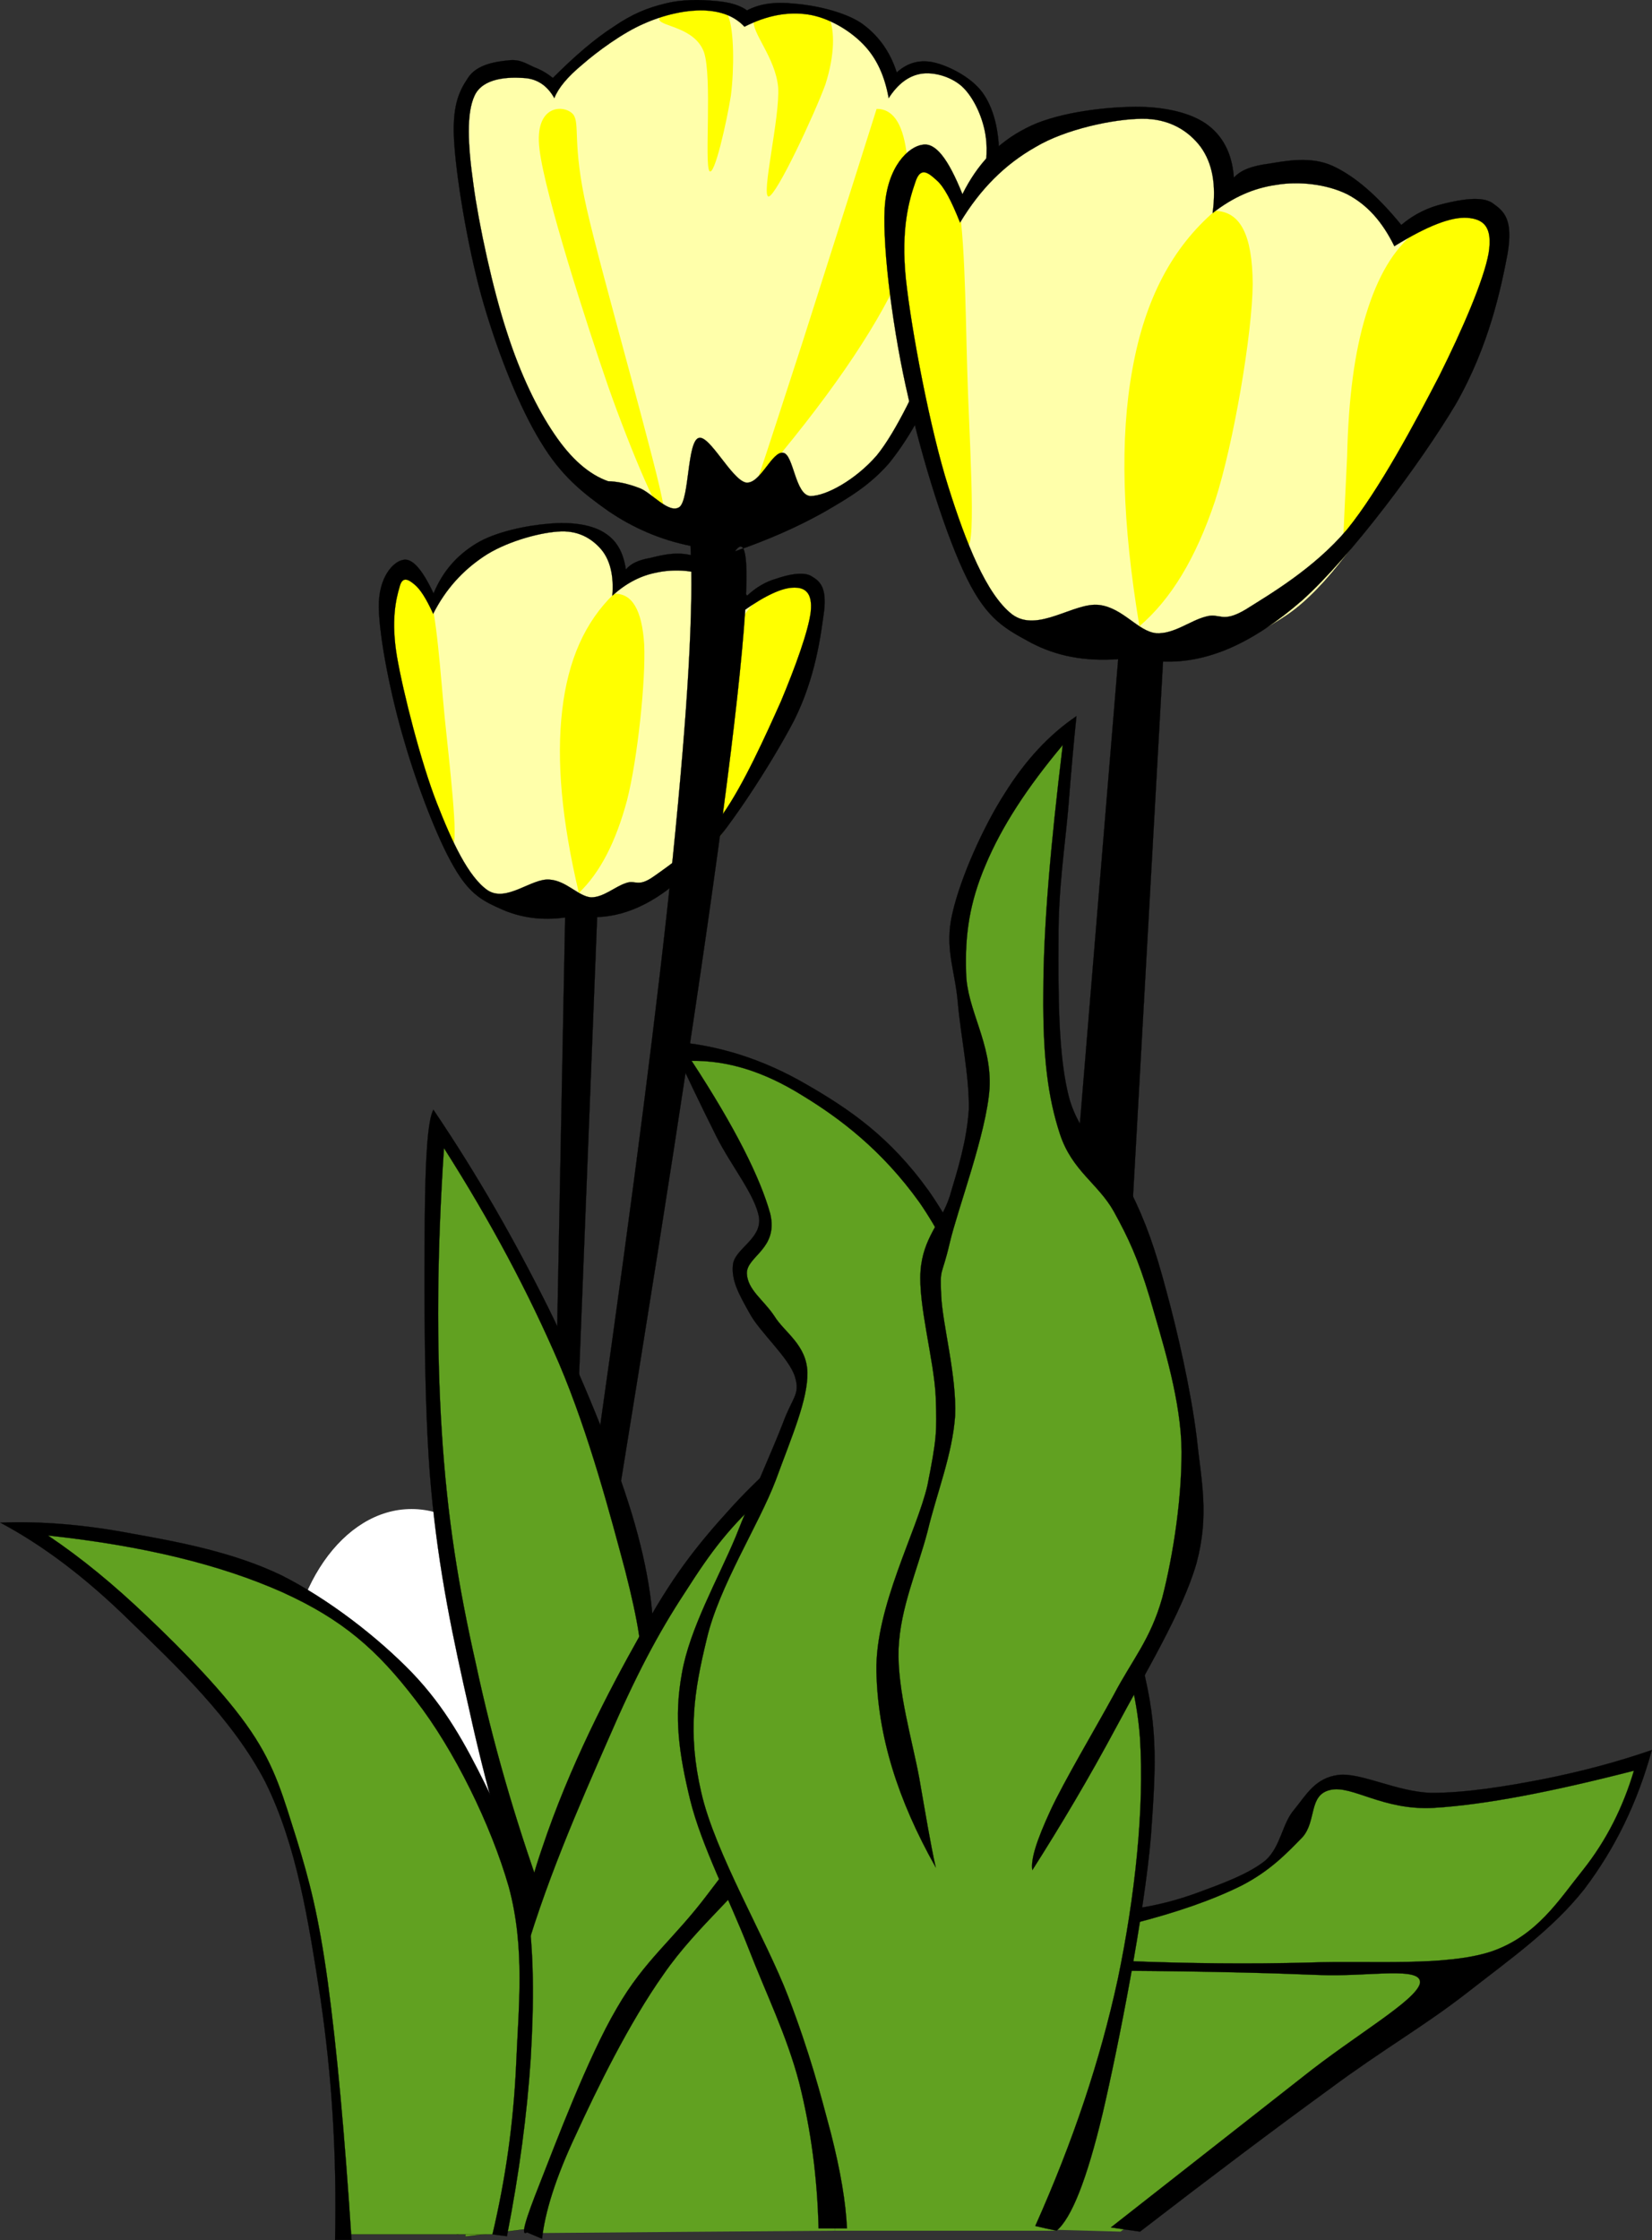
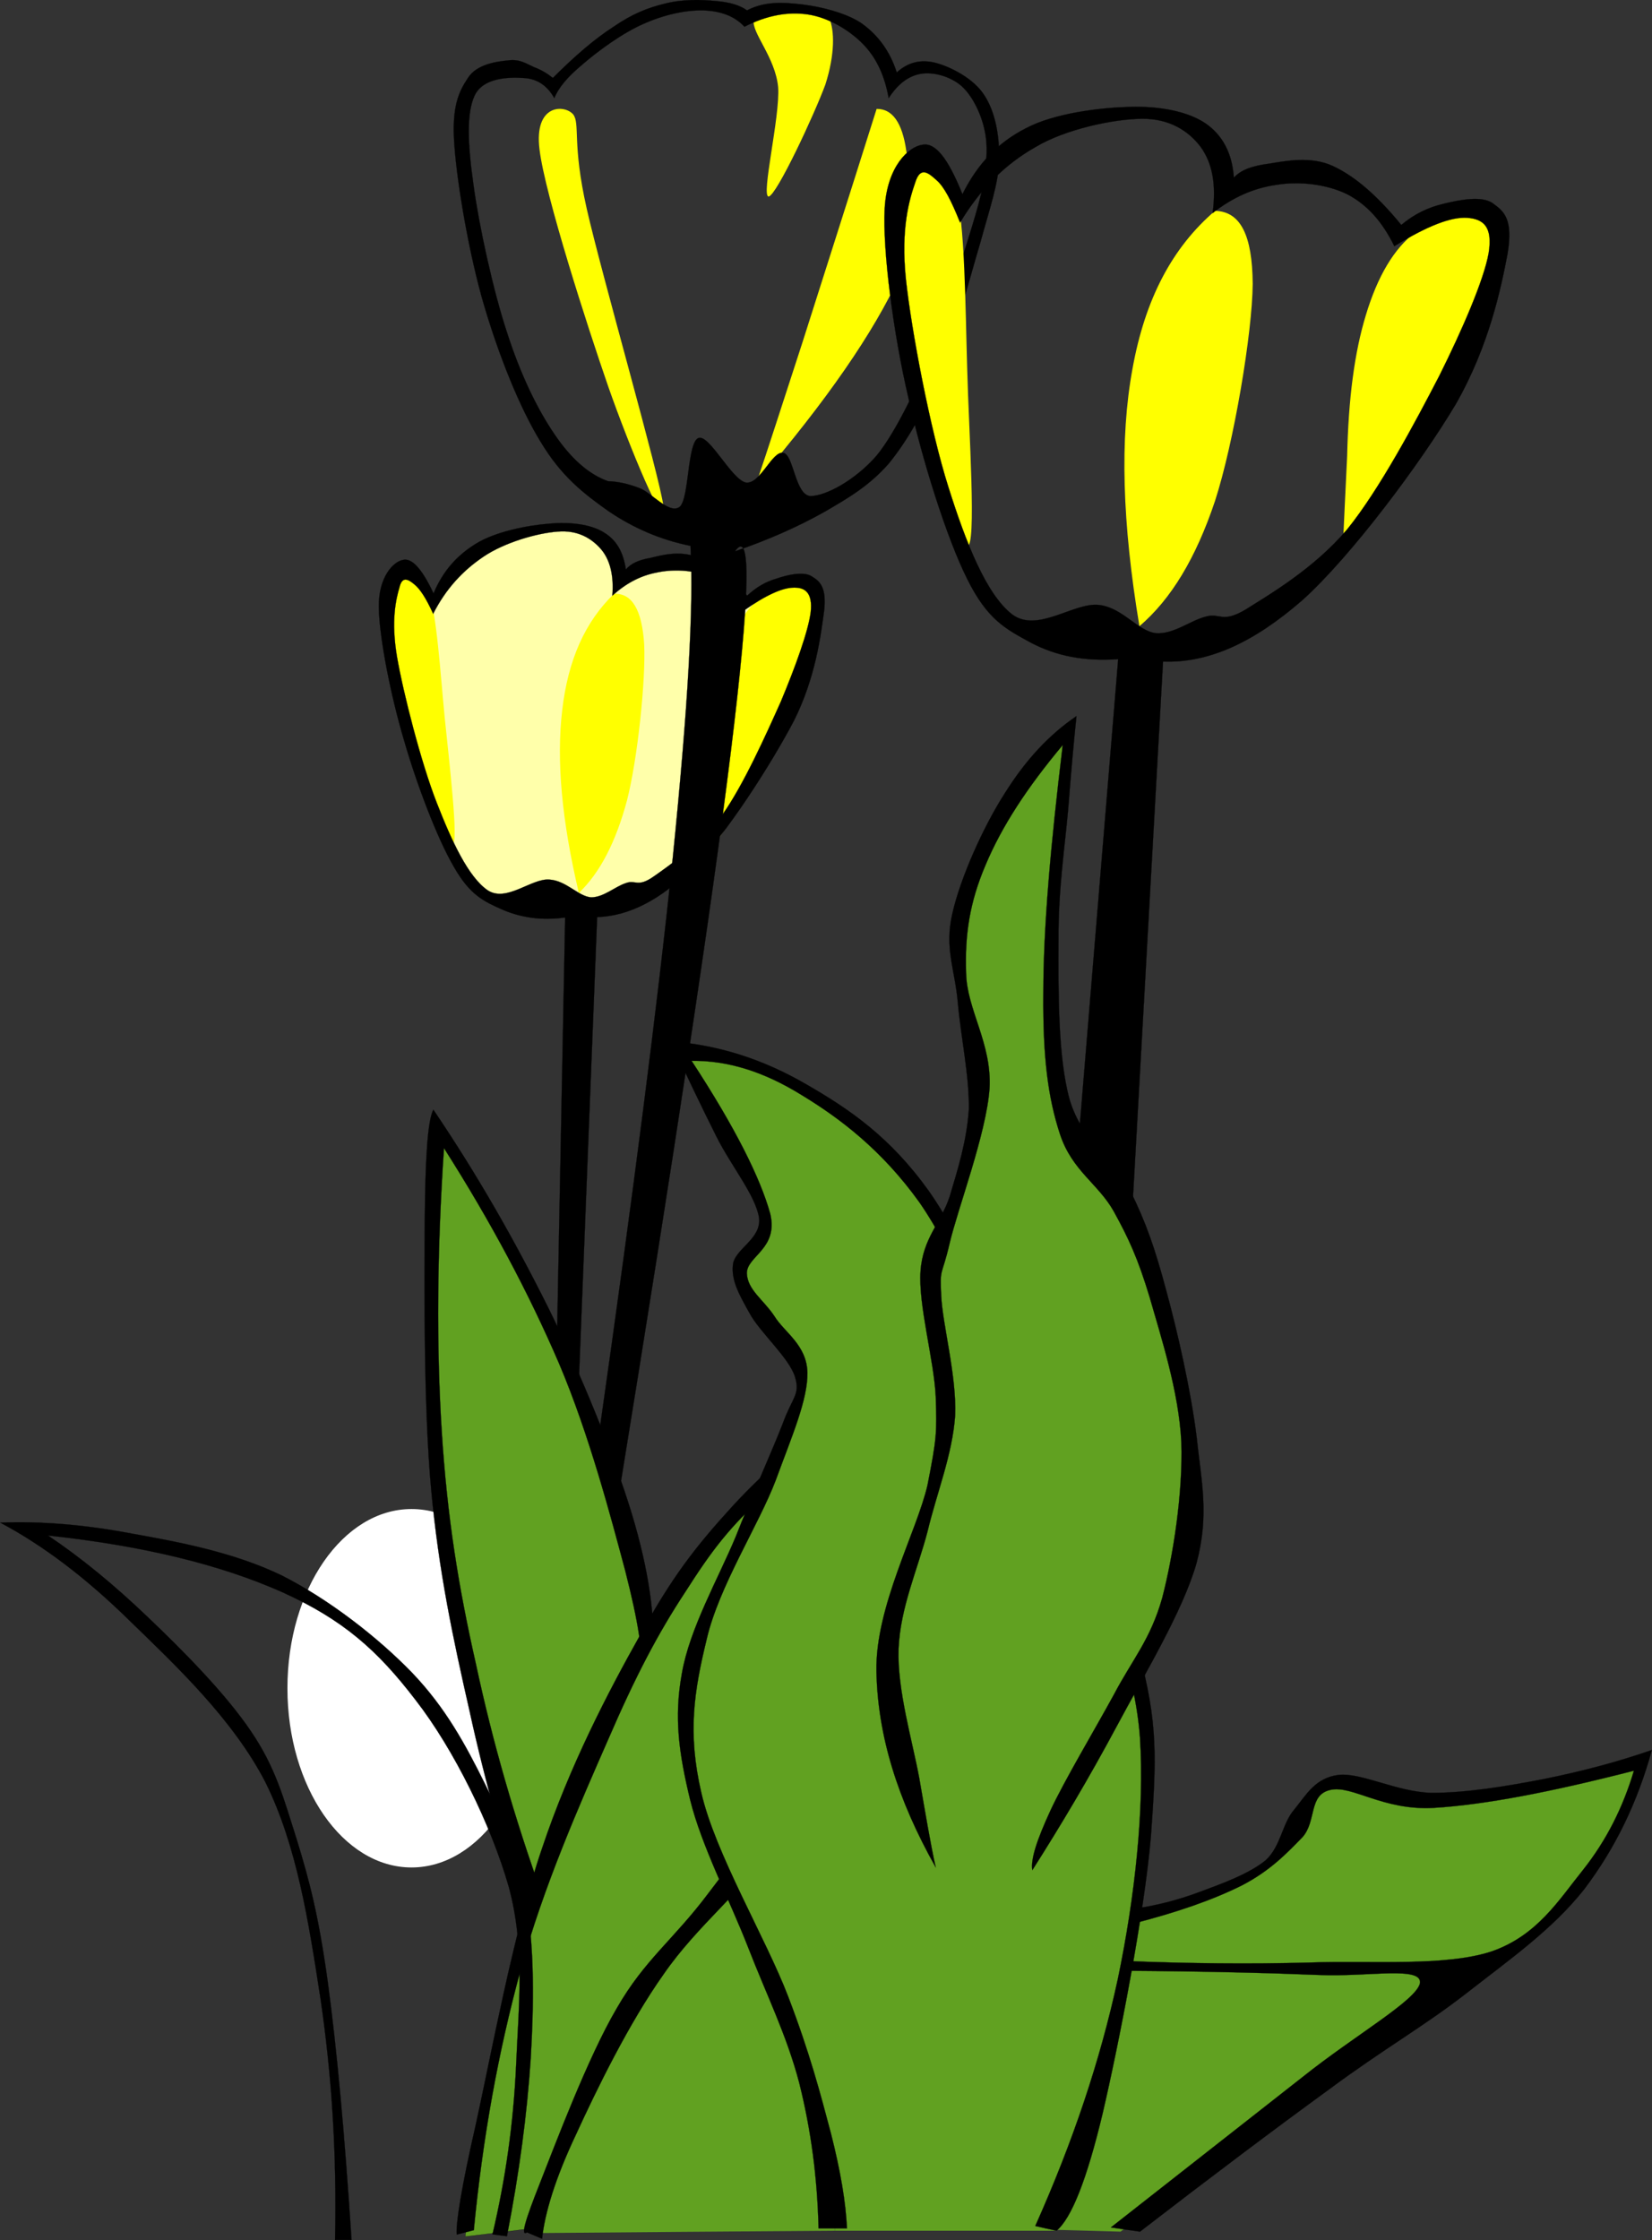
<svg xmlns="http://www.w3.org/2000/svg" width="324.958" height="440.509">
  <rect width="100%" height="100%" fill="#333333" stroke="none" />
  <title>blou Flower</title>
  <g>
    <title>Layer 1</title>
    <g externalResourcesRequired="false" id="Layer_1">
      <g externalResourcesRequired="false" id="svg_1">
        <path id="svg_2" fill-rule="evenodd" fill="#FFFFFF" d="m80.947,296.763c13.473,0 24.408,15.789 24.408,35.244s-10.935,35.244 -24.408,35.244s-24.408,-15.789 -24.408,-35.244s10.935,-35.244 24.408,-35.244" clip-rule="evenodd" />
        <path id="svg_3" fill-rule="evenodd" fill="#61A121" d="m104.503,439.16c3.996,-15.984 9.072,-29.447 15.768,-41.221c6.624,-11.771 14.364,-21.168 23.616,-28.727c6.48,10.475 11.376,21.168 14.832,32.902c3.384,11.701 5.184,23.617 5.545,36.576c-19.909,0.145 -39.817,0.29 -59.761,0.47z" clip-rule="evenodd" />
        <path id="svg_4" stroke-width="0.036" stroke-miterlimit="10" stroke="#000000" fill-rule="evenodd" fill="#ffffaa" d="m97.411,177.655c-3.276,-1.26 -6.336,-4.896 -9.324,-11.052c-3.132,-6.192 -6.768,-16.92 -8.568,-25.668c-1.908,-9.036 -3.06,-23.184 -2.052,-27.036c1.08,-3.744 3.708,-2.16 8.28,4.752c2.7,-4.572 5.832,-8.136 9.936,-10.548c3.996,-2.556 10.008,-3.96 14.004,-4.212c3.816,-0.252 6.984,0.936 9.108,2.736c2.16,1.656 3.132,4.176 3.456,7.416c4.176,-2.88 8.316,-3.816 12.42,-3.096c4.104,0.756 8.028,3.168 12.06,7.524c5.724,-4.32 9.684,-5.508 11.736,-3.708c2.052,1.764 4.464,4.86 0.576,14.544c-4.14,9.792 -14.112,35.028 -24.48,43.344c-10.476,8.064 -22.536,9.684 -37.152,5.004z" clip-rule="evenodd" />
        <path id="svg_5" fill-rule="evenodd" fill="#ffff00" d="m113.863,175.604c-3.384,-14.328 -4.428,-26.028 -3.276,-35.928c1.152,-9.937 4.5,-17.388 10.188,-22.896c3.528,-0.18 5.508,3.132 5.94,9.936c0.324,6.876 -1.26,22.392 -3.384,30.708c-2.196,8.136 -5.256,14.147 -9.468,18.18z" clip-rule="evenodd" />
        <path id="svg_6" fill-rule="evenodd" fill="#ffff00" d="m141.439,150.007c-0.36,-8.028 0.108,-14.652 1.404,-20.016c1.224,-5.472 3.24,-9.468 6.192,-11.988c2.916,-2.592 9.396,-4.788 11.124,-2.7c1.62,2.088 1.62,7.164 -1.368,15.372c-3.132,8.208 -8.748,19.26 -17.136,33.552c-0.072,-4.715 -0.144,-9.467 -0.216,-14.22z" clip-rule="evenodd" />
        <path id="svg_7" fill-rule="evenodd" fill="#ffff00" d="m89.023,165.883c1.26,0.252 -0.684,-16.38 -1.548,-24.768c-0.828,-8.46 -1.584,-20.736 -3.24,-25.02c-1.8,-4.212 -6.12,-4.104 -6.984,-0.216c-0.936,3.78 -0.252,14.292 1.764,22.788c1.908,8.46 8.532,26.604 10.008,27.216z" clip-rule="evenodd" />
        <path id="svg_8" stroke-width="0.036" stroke-miterlimit="10" stroke="#000000" fill-rule="evenodd" d="m109.543,264.271l1.62,-83.843c-4.608,0.648 -8.676,0.036 -12.348,-1.548c-3.672,-1.62 -6.372,-2.88 -9.504,-8.352c-3.312,-5.616 -7.38,-16.416 -9.828,-24.912c-2.592,-8.712 -4.896,-20.232 -4.968,-26.244c-0.072,-5.904 2.844,-8.892 4.716,-9.252c1.764,-0.468 3.78,1.728 6.048,6.588c1.8,-4.32 4.536,-7.452 8.352,-9.792c3.78,-2.34 10.08,-3.6 14.328,-3.924c4.14,-0.396 8.172,0.108 10.728,1.656c2.592,1.548 3.888,3.852 4.428,7.344c0.936,-1.116 2.448,-1.872 4.824,-2.268c2.304,-0.576 5.616,-1.44 8.964,-0.252c3.168,1.296 6.48,3.672 10.08,7.668c1.728,-1.62 3.6,-2.736 5.76,-3.348c2.088,-0.72 5.328,-1.512 6.948,-0.432c1.548,0.936 2.952,2.088 2.412,6.804c-0.648,4.752 -1.656,13.068 -5.94,21.6c-4.428,8.424 -13.176,22.176 -19.728,28.764c-6.516,6.48 -12.708,9.612 -18.972,9.828l-3.708,93.996c-1.404,-3.349 -2.808,-6.696 -4.212,-10.081zm-24.336,-143.567c-1.368,-3.024 -2.592,-4.896 -3.672,-5.76c-1.152,-0.972 -2.412,-1.764 -2.952,0.54c-0.684,2.304 -1.692,6.516 -0.504,13.608c1.224,7.128 4.752,20.916 7.812,28.728c2.988,7.668 6.228,14.616 10.008,17.244c3.708,2.484 8.64,-2.376 12.168,-2.088c3.348,0.216 5.652,3.276 8.172,3.492c2.448,0.036 4.716,-2.088 6.804,-2.772c1.98,-0.792 2.34,0.936 5.544,-1.332c3.24,-2.268 9.18,-6.444 13.5,-12.132c4.14,-5.832 8.532,-15.624 11.52,-22.284c2.844,-6.804 5.4,-13.824 5.868,-17.604c0.396,-3.78 -1.116,-4.824 -3.276,-4.788c-2.268,0 -5.508,1.44 -10.008,4.608c-1.872,-3.312 -4.176,-5.544 -7.056,-6.84c-2.988,-1.296 -6.84,-1.404 -10.008,-0.72c-3.168,0.612 -6.012,2.124 -8.676,4.536c0.324,-3.996 -0.468,-7.092 -2.232,-9.144c-1.872,-2.16 -4.608,-3.78 -8.496,-3.456c-4.032,0.288 -10.476,2.124 -14.616,4.932c-4.068,2.736 -7.416,6.336 -9.9,11.232z" clip-rule="evenodd" />
-         <path id="svg_9" stroke-width="0.036" stroke-miterlimit="10" stroke="#000000" fill-rule="evenodd" fill="#ffffaa" d="m142.987,107.348c8.172,-2.268 15.156,-5.4 21.492,-9.792c6.156,-4.356 10.764,-5.364 15.912,-16.2c5.184,-11.088 13.789,-37.908 15.121,-49.068c1.15,-11.16 -4.285,-14.544 -7.705,-17.244c-3.527,-2.664 -7.596,-2.268 -12.744,1.332c-2.016,-6.48 -5.328,-10.584 -10.08,-12.744c-4.751,-2.124 -10.8,-2.124 -18.288,0c-1.692,-1.584 -4.428,-2.34 -8.208,-2.124c-3.96,0.072 -9.612,0.54 -14.616,3.204c-5.076,2.7 -9.936,6.84 -15.12,12.708c-1.836,-2.736 -3.996,-3.924 -6.876,-3.42c-2.952,0.396 -8.856,-0.396 -10.08,6.084c-1.296,6.516 -0.468,20.592 2.628,32.364c3.096,11.592 8.64,28.044 15.66,37.152c6.912,9.072 15.228,14.58 25.488,16.956c2.448,0.252 4.932,0.504 7.416,0.792z" clip-rule="evenodd" />
        <path id="svg_10" fill-rule="evenodd" fill="#ffff00" d="m130.531,99.68c0.504,5.652 -6.732,-11.808 -10.872,-23.616c-4.104,-11.844 -12.456,-37.728 -13.536,-46.692c-1.116,-8.964 4.932,-8.856 6.624,-6.876c1.404,1.836 -0.252,5.652 2.664,18.54c2.952,13.031 14.328,52.524 15.12,58.644z" clip-rule="evenodd" />
        <path id="svg_11" fill-rule="evenodd" fill="#ffff00" d="m148.819,94.892c2.124,-6.192 5.04,-15.336 9.036,-27.576c3.924,-12.348 8.784,-27.504 14.581,-45.9c3.096,-0.036 5.039,2.7 5.832,8.208c0.791,5.472 3.455,13.752 -1.332,24.696c-5.004,10.908 -14.185,24.335 -28.117,40.572z" clip-rule="evenodd" />
        <path id="svg_12" fill-rule="evenodd" fill="#ffff00" d="m148.279,3.919c0.504,-2.52 5.112,-1.296 7.704,-1.332c2.412,-0.108 6.048,-1.332 7.164,1.044c1.007,2.412 1.117,7.02 -0.792,12.996c-2.16,5.868 -9.576,21.78 -11.16,22.032c-1.548,-0.072 2.268,-15.66 1.872,-21.492c-0.54,-5.903 -5.328,-10.835 -4.788,-13.248z" clip-rule="evenodd" />
-         <path id="svg_13" fill-rule="evenodd" fill="#ffff00" d="m129.703,3.919c-0.36,-1.44 3.672,-2.016 6.12,-2.124c2.304,-0.18 5.94,-1.548 7.416,1.332c1.188,2.88 1.188,10.404 0.54,15.624c-0.792,5.04 -3.276,16.2 -4.248,14.868c-0.972,-1.548 0.576,-18.396 -1.044,-23.328c-1.764,-4.895 -8.352,-5.076 -8.784,-6.372z" clip-rule="evenodd" />
        <path fill="black" id="svg_14" stroke-width="0.036" stroke-miterlimit="10" stroke="#000000" fill-rule="evenodd" d="m144.571,108.428c6.66,-2.304 12.348,-4.824 17.496,-7.704c4.968,-2.88 8.892,-5.184 12.744,-9.54c3.672,-4.536 6.805,-10.008 9.828,-17.244c3.023,-7.38 6.084,-19.152 8.209,-26.28c1.979,-7.2 3.49,-11.34 3.707,-16.164c0.037,-5.04 -0.791,-9.432 -2.916,-12.744c-2.123,-3.348 -6.695,-5.616 -9.539,-6.372c-2.916,-0.756 -5.438,-0.18 -7.705,1.872c-1.367,-4.32 -3.887,-7.596 -7.164,-9.828c-3.492,-2.232 -9.216,-3.42 -12.996,-3.708c-3.816,-0.396 -6.768,0 -9.288,1.332c-1.404,-1.008 -3.384,-1.62 -6.084,-1.836c-2.844,-0.288 -6.624,-0.396 -10.08,0.504c-3.42,0.828 -6.408,2.016 -10.08,4.536c-3.744,2.412 -7.596,5.724 -11.952,10.08c-1.044,-0.828 -2.232,-1.584 -3.708,-2.124c-1.584,-0.72 -2.844,-1.62 -5.04,-1.332c-2.232,0.216 -6.228,0.72 -7.956,3.456c-1.836,2.736 -3.24,5.724 -2.664,13.248c0.54,7.596 2.916,21.636 5.868,31.572c2.88,9.72 6.912,19.944 11.124,26.784c4.032,6.696 8.316,10.044 13.248,13.536c4.896,3.348 10.296,5.688 16.2,6.876c0.648,11.952 -0.504,31.788 -3.456,61.02c-3.024,29.268 -7.776,66.132 -14.4,112.681l3.744,12.996c10.908,-67.105 18.216,-115.057 22.068,-146.377c3.816,-31.068 4.032,-43.957 0.792,-39.24zm-24.948,-13.788c1.692,0.036 3.78,0.432 6.12,1.332c2.376,0.828 5.868,5.256 7.956,3.708c1.908,-1.656 1.476,-12.78 3.708,-13.536c2.088,-0.792 6.48,8.136 9.288,8.748c2.844,0.468 5.184,-6.336 7.416,-5.832c2.016,0.432 2.304,8.352 5.328,8.496c3.132,-0.036 8.856,-3.204 12.997,-7.956c3.924,-4.788 8.1,-14.004 10.871,-20.16c2.592,-6.084 3.564,-11.052 5.293,-16.452c1.691,-5.652 3.887,-12.06 4.787,-16.704c0.756,-4.716 0.973,-7.596 0.252,-10.872c-0.756,-3.348 -2.484,-6.696 -4.5,-8.496c-2.195,-1.908 -5.543,-2.808 -7.955,-2.412s-4.537,1.944 -6.373,4.788c-0.791,-4.356 -2.34,-7.848 -5.039,-10.62c-2.773,-2.844 -6.949,-5.256 -10.873,-5.832c-3.96,-0.576 -8.064,0.18 -12.456,2.412c-1.98,-2.124 -4.68,-3.06 -7.956,-3.204c-3.528,-0.108 -7.884,0.828 -11.952,2.664c-4.068,1.764 -9.072,5.436 -11.952,7.956c-2.952,2.448 -4.752,4.608 -5.544,6.624c-1.476,-2.628 -3.564,-3.852 -6.12,-3.96c-2.772,-0.18 -7.848,-0.108 -9.54,3.42c-1.656,3.492 -1.368,9.612 -0.252,17.532c1.044,7.848 3.852,20.808 6.624,29.16c2.628,8.172 5.904,14.94 9.288,19.908c3.276,4.859 6.804,7.956 10.584,9.288z" clip-rule="evenodd" />
-         <path id="svg_15" stroke-width="0.036" stroke-miterlimit="10" stroke="#000000" fill-rule="evenodd" fill="#ffffaa" d="m200.91,124.52c-4.463,-2.124 -8.387,-7.344 -12.059,-16.236c-3.744,-8.928 -7.957,-24.192 -9.721,-36.648c-1.801,-12.672 -2.232,-32.868 -0.469,-38.088c1.729,-5.148 5.438,-2.664 11.125,7.452c4.141,-6.3 8.963,-10.764 14.867,-13.932c5.869,-3.132 14.365,-4.68 19.945,-4.644c5.436,-0.036 9.611,1.98 12.527,4.644c2.844,2.52 4.104,6.12 4.176,10.656c6.121,-3.6 11.951,-4.68 17.641,-3.24c5.652,1.44 11.016,5.184 16.236,11.628c8.424,-5.544 14.004,-6.948 16.738,-4.212c2.736,2.7 5.869,7.2 -0.467,20.448c-6.66,13.248 -22.824,47.916 -38.088,58.464c-15.226,10.403 -32.433,11.591 -52.451,3.708z" clip-rule="evenodd" />
        <path id="svg_16" fill-rule="evenodd" fill="#ffff00" d="m224.131,123.151c-3.385,-20.304 -3.889,-36.9 -1.367,-50.616c2.482,-13.788 7.848,-23.868 16.234,-31.068c5.004,0.108 7.346,4.752 7.416,14.364c-0.07,9.612 -3.707,31.248 -7.416,42.696c-3.779,11.268 -8.639,19.297 -14.867,24.624z" clip-rule="evenodd" />
        <path id="svg_17" fill-rule="evenodd" fill="#ffff00" d="m264.99,89.708c0.252,-11.304 1.441,-20.448 3.709,-27.828c2.268,-7.488 5.471,-12.996 9.756,-16.236c4.248,-3.348 13.572,-5.904 15.768,-2.808c2.016,3.096 1.764,10.116 -3.24,21.348c-5.148,11.304 -13.932,26.1 -26.928,45.504c0.289,-6.661 0.611,-13.32 0.935,-19.98z" clip-rule="evenodd" />
        <path id="svg_18" fill-rule="evenodd" fill="#ffff00" d="m190.254,107.348c1.908,0.576 0.289,-23.112 0,-34.812c-0.359,-11.808 -0.432,-29.196 -2.303,-35.244c-2.088,-6.12 -8.209,-6.156 -9.756,-0.936c-1.656,5.184 -1.549,20.016 0.467,32.004c2.018,11.952 9.541,38.052 11.592,38.988z" clip-rule="evenodd" />
        <path fill="black" id="svg_19" stroke-width="0.036" stroke-miterlimit="10" stroke="#000000" fill-rule="evenodd" d="m212.07,225.248l7.885,-95.616c-6.625,0.468 -12.168,-0.612 -17.172,-3.24c-5.004,-2.736 -8.533,-4.5 -12.529,-12.528c-4.104,-8.208 -8.891,-23.544 -11.592,-35.748c-2.879,-12.276 -5.076,-28.764 -4.643,-37.116c0.467,-8.316 4.752,-12.168 7.416,-12.528c2.592,-0.504 5.076,2.736 7.883,9.72c2.916,-5.868 6.912,-10.152 12.529,-12.996c5.543,-2.916 14.436,-4.032 20.447,-4.176c5.832,-0.18 11.375,0.9 14.832,3.24c3.348,2.304 5.256,5.868 5.58,10.692c1.367,-1.548 3.637,-2.34 6.947,-2.772c3.168,-0.504 8.172,-1.548 12.529,0.468c4.355,2.016 8.748,5.832 13.463,11.592c2.557,-2.16 5.293,-3.456 8.352,-4.176c2.953,-0.72 7.633,-1.692 9.756,0c2.16,1.548 3.889,3.132 2.809,9.756c-1.26,6.624 -3.6,18.144 -10.225,29.7c-6.84,11.484 -20.555,29.88 -30.168,38.52c-9.756,8.496 -18.611,12.384 -27.395,12.06l-6.012,107.208c-0.793,-0.756 -1.908,-2.197 -3.744,-4.176c-1.834,-2.125 -4.104,-4.572 -6.948,-7.884zm-23.218,-181.477c-1.729,-4.32 -3.133,-7.056 -4.645,-8.352c-1.584,-1.44 -3.168,-2.772 -4.176,0.468c-1.117,3.24 -2.881,8.928 -1.836,19.008c1.08,10.08 4.787,29.664 8.352,40.86c3.455,10.98 7.451,21.096 12.527,25.056c5.041,3.78 12.24,-2.484 17.172,-1.836c4.645,0.576 7.561,5.148 11.125,5.544c3.492,0.252 6.695,-2.448 9.756,-3.24c2.916,-0.864 3.133,1.404 7.885,-1.404c4.68,-2.952 13.463,-8.064 19.979,-15.768c6.336,-7.812 13.393,-21.06 18.109,-30.168c4.57,-9.144 8.783,-18.9 9.719,-24.12c0.865,-5.328 -1.08,-6.732 -4.176,-6.984c-3.203,-0.216 -7.813,1.548 -14.363,5.58c-2.412,-4.896 -5.365,-8.172 -9.289,-10.224c-4.031,-1.98 -9.467,-2.592 -13.932,-1.836c-4.535,0.648 -8.531,2.448 -12.527,5.544c0.756,-5.688 -0.072,-9.828 -2.34,-12.996c-2.377,-3.168 -6.193,-5.616 -11.592,-5.544c-5.473,0.036 -14.977,2.016 -20.881,5.544c-6.049,3.42 -10.908,8.281 -14.867,14.868z" clip-rule="evenodd" />
        <path id="svg_20" fill-rule="evenodd" fill="#61A121" d="m123.403,334.003c4.428,-10.115 3.636,-24.264 -2.52,-43.271c-6.3,-19.152 -17.532,-41.977 -34.38,-69.984c-2.34,12.996 -3.24,27.469 -2.556,44.531c0.756,16.957 2.88,38.377 6.372,56.629c3.24,18.18 7.74,35.027 13.356,51.516c6.552,-13.141 13.14,-26.28 19.728,-39.421z" clip-rule="evenodd" />
        <path id="svg_21" stroke-width="0.036" stroke-miterlimit="10" stroke="#000000" fill-rule="evenodd" d="m128.443,326.048c0.504,-7.633 -0.72,-16.992 -4.212,-28.514c-3.564,-11.627 -9.792,-27 -16.344,-40.283c-6.66,-13.355 -13.932,-26.137 -22.644,-39.024c-1.116,2.16 -1.584,9.288 -1.692,21.817c-0.072,12.527 -0.252,36.574 1.26,52.848c1.476,16.127 4.32,29.375 7.56,43.631c3.096,14.184 6.912,27.432 11.304,40.717l2.952,-4.607c-5.436,-15.193 -9.72,-30.025 -12.996,-45.324c-3.456,-15.264 -5.652,-28.836 -6.732,-45.721c-1.08,-17.172 -0.936,-35.316 0.432,-55.801c9.216,14.473 16.632,28.404 22.644,42.373c5.94,13.969 10.224,30.348 12.996,40.68c2.592,10.152 3.672,16.775 2.952,20.16c0.828,-0.973 1.656,-1.944 2.52,-2.952z" clip-rule="evenodd" />
        <path id="svg_22" stroke-width="0.036" stroke-miterlimit="10" stroke="#000000" fill-rule="evenodd" fill="#61A121" d="m104.935,438.187c3.6,-13.139 10.044,-27.324 19.728,-43.236c9.756,-15.982 27.9,-30.311 37.764,-51.588c9.647,-21.455 16.093,-46.115 19.728,-75.527c-16.955,11.053 -30.239,21.779 -40.284,32.725c-10.116,10.799 -13.32,19.295 -19.728,32.291c-6.588,12.996 -13.716,27.324 -18.864,45.324c-5.148,18.037 -9.072,38.125 -11.772,61.668c4.464,-0.54 8.928,-1.081 13.428,-1.657z" clip-rule="evenodd" />
        <path id="svg_23" stroke-width="0.036" stroke-miterlimit="10" stroke="#000000" fill-rule="evenodd" d="m93.199,438.583c1.764,-18.217 4.788,-34.955 9.216,-51.191c4.428,-16.309 11.736,-32.797 17.208,-45.289c5.4,-12.492 9.792,-20.844 15.12,-28.943c5.22,-8.172 8.676,-12.852 16.344,-19.729c7.668,-7.02 17.28,-14.148 29.376,-21.816c-1.152,10.693 -3.203,21.602 -6.301,33.156c-3.203,11.521 -6.336,24.229 -12.167,35.641c-5.94,11.195 -15.804,22.752 -22.644,31.896c-6.84,9.143 -12.528,13.031 -18.036,22.643c-5.652,9.576 -12.168,26.93 -15.12,34.416c-2.916,7.346 -3.852,10.514 -2.52,9.648l2.952,1.26c0.54,-5.076 2.592,-11.879 6.696,-20.555c4.032,-8.785 10.368,-21.816 17.208,-31.465c6.732,-9.756 16.056,-16.813 22.68,-26.424c6.408,-9.721 11.016,-17.389 15.912,-31.068c4.824,-13.859 10.512,-39.852 13.031,-50.76c2.484,-10.908 2.988,-15.301 1.656,-13.859c-3.492,0.504 -8.389,3.348 -15.084,8.387c-6.875,5.076 -17.496,13.824 -24.768,21.816c-7.164,7.848 -11.88,13.932 -18.036,25.201c-6.3,11.195 -13.896,25.775 -19.296,41.939c-5.544,16.127 -10.152,41.256 -12.996,54.145c-2.916,12.707 -3.996,19.799 -3.78,21.814c1.117,-0.286 2.233,-0.575 3.349,-0.863z" clip-rule="evenodd" />
-         <path id="svg_24" stroke-width="0.036" stroke-miterlimit="10" stroke="#000000" fill-rule="evenodd" fill="#61A121" d="m98.275,439.412c3.636,-17.676 5.148,-33.48 4.68,-48.24c-0.504,-14.832 -1.008,-26.496 -7.884,-39.564c-7.2,-13.104 -18.828,-29.664 -34.2,-38.16c-15.48,-8.424 -34.344,-12.492 -57.564,-12.203c6.552,2.268 13.968,8.064 22.68,17.244c8.712,9.215 22.032,17.459 29.124,37.799c6.912,20.342 10.944,47.629 12.24,83.125c10.296,-0.001 20.592,-0.001 30.924,-0.001z" clip-rule="evenodd" />
        <path id="svg_25" stroke-width="0.036" stroke-miterlimit="10" stroke="#000000" fill-rule="evenodd" d="m65.911,440.492c0.36,-16.885 -0.648,-32.4 -2.88,-47.52c-2.34,-15.193 -4.644,-29.988 -10.8,-42.445c-6.408,-12.455 -17.82,-23.146 -26.604,-31.68c-8.748,-8.604 -17.172,-14.939 -25.56,-19.404c8.028,-0.324 16.668,0.396 25.92,2.16c9.324,1.656 20.124,3.709 29.484,8.244c9.216,4.68 18.756,12.061 25.56,19.08c6.624,6.912 10.548,14.184 14.4,21.961c3.816,7.668 6.66,14.615 8.244,23.76c1.404,9.072 1.368,19.188 0.72,30.203c-0.72,10.908 -2.232,22.355 -4.68,34.92l-2.844,-0.359c2.556,-10.836 4.104,-21.6 4.644,-33.119c0.468,-11.484 1.836,-23.186 -1.44,-35.244c-3.492,-12.168 -10.764,-27 -18.324,-36.721c-7.488,-9.793 -14.256,-15.805 -26.28,-21.24c-12.168,-5.4 -27.324,-9.107 -46.044,-11.123c6.552,4.391 12.996,9.684 19.764,16.164c6.768,6.443 15.156,14.902 20.16,22.318c4.86,7.164 6.372,12.996 9,21.24c2.52,8.209 4.284,14.832 6.12,28.045c1.8,13.283 3.312,29.879 4.68,50.76c-1.08,0 -2.16,0 -3.24,0z" clip-rule="evenodd" />
        <path id="svg_26" fill-rule="evenodd" fill="#61A121" d="m201.99,395.996c2.34,-5.473 7.309,-10.404 15.193,-15.191c7.92,-4.824 24.336,-8.424 31.752,-13.32c7.092,-4.932 5.795,-13.789 11.664,-16.02c5.867,-2.377 13.139,3.023 23.615,2.195c10.477,-0.973 23.221,-3.24 38.809,-7.344c-1.297,9.828 -6.949,19.547 -17.1,29.844c-10.332,10.225 -29.305,20.627 -43.705,31.211c-14.436,10.477 -28.043,20.881 -41.795,31.5l-23.258,-0.646c1.585,-14.077 3.206,-28.153 4.825,-42.229z" clip-rule="evenodd" />
        <path id="svg_27" stroke-width="0.036" stroke-miterlimit="10" stroke="#000000" fill-rule="evenodd" d="m222.619,378.355c8.928,-2.268 16.02,-4.752 21.707,-7.596c5.617,-2.916 8.893,-6.408 11.916,-9.504c2.773,-3.203 1.117,-8.279 5.438,-9.252c4.283,-1.008 10.332,4.104 20.375,3.527c10.008,-0.611 22.932,-3.096 39.348,-7.307c-2.123,7.092 -5.328,13.607 -10.043,19.547c-4.752,5.904 -8.965,12.854 -17.928,15.984c-9.109,3.023 -23.832,1.764 -35.82,2.195c-12.025,0.324 -23.832,0.182 -35.82,-0.287l-0.289,1.908c15.77,0.107 28.297,0.432 38.018,0.828c9.646,0.396 20.268,-1.801 19.799,1.619c-0.756,3.42 -12.852,10.26 -23.076,18.432c-10.26,8.064 -22.643,17.748 -37.727,29.594l5.723,0.826c14.148,-10.906 26.354,-20.088 37.189,-27.971c10.727,-7.957 18.646,-12.385 27.107,-18.973c8.424,-6.588 16.813,-12.455 23.076,-20.375c6.084,-8.029 10.475,-17.029 13.32,-27.396c-6.984,2.412 -13.861,4.211 -21.168,5.688c-7.346,1.439 -15.518,2.771 -22.285,2.736c-6.768,-0.217 -13.752,-4.031 -18.18,-3.527c-4.572,0.576 -6.301,3.852 -8.676,6.768c-2.447,2.771 -2.629,7.271 -5.688,10.043c-3.277,2.664 -8.641,4.609 -13.033,6.229c-4.32,1.621 -8.568,2.664 -12.744,3.275c-0.179,0.973 -0.359,1.981 -0.539,2.989z" clip-rule="evenodd" />
        <path id="svg_28" fill-rule="evenodd" fill="#61A121" d="m185.611,242.527c-6.012,-10.871 -13.104,-19.043 -21.817,-25.055c-8.784,-6.084 -18.612,-9.468 -30.167,-10.692c8.748,13.356 14.112,23.4 16.236,31.105c1.98,7.486 -4.86,7.416 -3.708,13.932c1.152,6.443 12.492,10.332 10.692,24.588c-2.052,14.328 -22.212,39.348 -22.284,60.336c-0.108,20.844 16.74,46.871 21.816,64.08c4.932,17.027 7.56,29.557 7.885,37.871l43.559,0c8.605,-30.814 13.861,-55.043 16.309,-74.195c2.268,-19.008 4.031,-19.152 -2.34,-39.457c-6.517,-20.556 -18.433,-47.593 -36.181,-82.513z" clip-rule="evenodd" />
        <path id="svg_29" stroke-width="0.036" stroke-miterlimit="10" stroke="#000000" fill-rule="evenodd" d="m203.646,437.755c7.381,-16.523 12.744,-32.436 16.236,-48.564c3.385,-16.236 5.256,-33.551 4.355,-47.482c-1.043,-13.896 -6.191,-24.408 -10.043,-35.281c-3.961,-10.98 -7.74,-18.145 -13.285,-29.844c-5.688,-11.916 -12.887,-29.844 -20.088,-40.176c-7.344,-10.225 -15.551,-16.452 -23.076,-21.024c-7.596,-4.716 -14.652,-6.84 -21.708,-6.768c8.604,13.14 13.536,23.075 15.48,30.097c1.62,6.912 -4.644,8.314 -4.608,11.699c0.144,3.275 3.24,5.148 5.4,8.389c1.98,3.238 6.372,5.65 6.516,11.123c0.072,5.363 -3.024,12.42 -6.228,21.168c-3.348,8.82 -11.16,20.844 -13.572,31.213c-2.484,10.223 -3.816,18.395 -1.08,30.203c2.7,11.916 12.744,28.729 17.1,40.141c4.284,11.195 6.336,19.115 8.388,26.82c1.944,7.631 2.952,13.787 3.168,18.756l-5.581,0c-0.252,-10.008 -1.476,-19.332 -3.816,-28.656c-2.448,-9.324 -6.444,-17.316 -10.044,-26.604c-3.708,-9.504 -9.18,-19.98 -11.412,-29.053c-2.196,-9.107 -3.204,-16.129 -1.62,-24.805c1.512,-8.82 7.128,-18.611 10.584,-26.891c3.276,-8.316 7.236,-17.029 9.252,-22.248c1.908,-5.256 3.492,-5.689 2.412,-9.217c-1.152,-3.744 -6.948,-8.783 -8.928,-12.492c-2.088,-3.744 -3.6,-6.408 -3.276,-9.504c0.288,-3.131 5.616,-5.039 5.148,-9.217c-0.648,-4.391 -5.436,-10.15 -8.388,-16.02c-2.916,-5.832 -5.904,-12.023 -8.964,-18.72c9.288,0.684 18.108,3.492 26.604,8.424c8.568,4.932 16.525,10.368 24.156,21.024c7.453,10.619 13.68,26.641 20.629,41.939c6.912,15.193 16.703,34.201 20.627,48.564c3.852,14.148 3.492,21.133 2.412,36.359c-1.295,15.336 -6.408,41.293 -9.504,54.541c-3.096,12.959 -6.119,20.592 -9.072,23.039c-1.365,-0.284 -2.769,-0.608 -4.174,-0.933z" clip-rule="evenodd" />
        <path id="svg_30" fill-rule="evenodd" fill="#61A121" d="m193.027,381.667c8.568,-13.104 16.164,-26.064 23.219,-39.455c6.984,-13.537 16.92,-24.084 18.541,-40.393c1.367,-16.416 -5.256,-41.725 -9.721,-56.629c-4.5,-14.832 -14.76,-15.084 -17.172,-32.003c-2.484,-17.172 -1.764,-39.96 2.305,-69.624c-10.729,10.332 -17.352,21.636 -20.412,34.344c-2.988,12.78 3.24,29.412 2.305,41.292c-1.117,11.7 -7.85,17.784 -8.82,28.8c-0.973,10.943 3.996,23.148 2.807,36.756c-1.439,13.5 -11.807,27.828 -10.691,44.1c1.151,16.273 6.983,33.553 17.639,52.812z" clip-rule="evenodd" />
        <path id="svg_31" stroke-width="0.036" stroke-miterlimit="10" stroke="#000000" fill-rule="evenodd" d="m184.063,367.232c-7.523,-13.355 -11.412,-25.885 -11.664,-38.557c-0.252,-12.707 7.957,-27.504 10.045,-36.611c1.799,-9.109 1.871,-10.369 1.619,-17.389c-0.324,-7.164 -3.455,-18.035 -2.988,-24.695c0.469,-6.588 3.996,-9.396 5.725,-14.652c1.619,-5.436 3.348,-10.836 3.779,-17.172c0.109,-6.479 -1.584,-14.364 -2.16,-20.88c-0.539,-6.552 -2.699,-10.764 -1.08,-17.64c1.584,-7.02 6.084,-17.064 10.297,-23.616c4.104,-6.552 8.676,-11.484 14.111,-15.192c-0.504,4.788 -1.043,10.8 -1.619,18.18c-0.648,7.38 -1.98,16.02 -1.908,25.776c-0.035,9.612 -0.18,23.076 2.195,31.5c2.484,8.28 8.533,11.521 11.916,17.892c3.098,6.229 4.896,11.449 7.057,19.549c2.232,8.135 4.824,19.547 5.977,28.691c0.936,8.893 2.555,15.408 0,24.984c-2.736,9.576 -10.297,21.959 -15.732,32.148c-5.436,10.15 -10.908,19.332 -16.561,28.223c-0.359,-2.123 0.865,-5.867 3.529,-11.664c2.699,-5.832 8.676,-15.84 12.492,-22.824c3.672,-6.982 7.162,-10.764 9.504,-18.971c2.195,-8.424 4.104,-20.736 3.779,-30.672c-0.469,-9.973 -4.068,-20.916 -6.229,-28.512c-2.303,-7.633 -4.139,-11.594 -7.055,-16.885c-3.061,-5.473 -8.209,-7.992 -10.584,-15.191c-2.342,-7.129 -3.385,-15.013 -3.277,-27.685c0,-12.96 1.404,-28.872 3.816,-48.852c-7.02,8.388 -11.988,15.984 -15.191,23.616c-3.168,7.416 -4.068,13.824 -3.816,21.168c0.107,7.236 5.111,13.86 4.607,22.788c-0.648,8.928 -6.229,23.508 -7.848,30.42c-1.584,6.805 -1.943,4.537 -1.656,10.297c0.252,5.688 3.061,15.73 2.736,23.615c-0.541,7.668 -3.6,15.119 -5.436,22.789c-1.98,7.559 -5.365,14.975 -5.689,23.074c-0.287,8.064 2.736,18.145 4.068,25.381c1.26,7.2 2.198,12.924 3.241,17.569z" clip-rule="evenodd" />
      </g>
    </g>
  </g>
</svg>